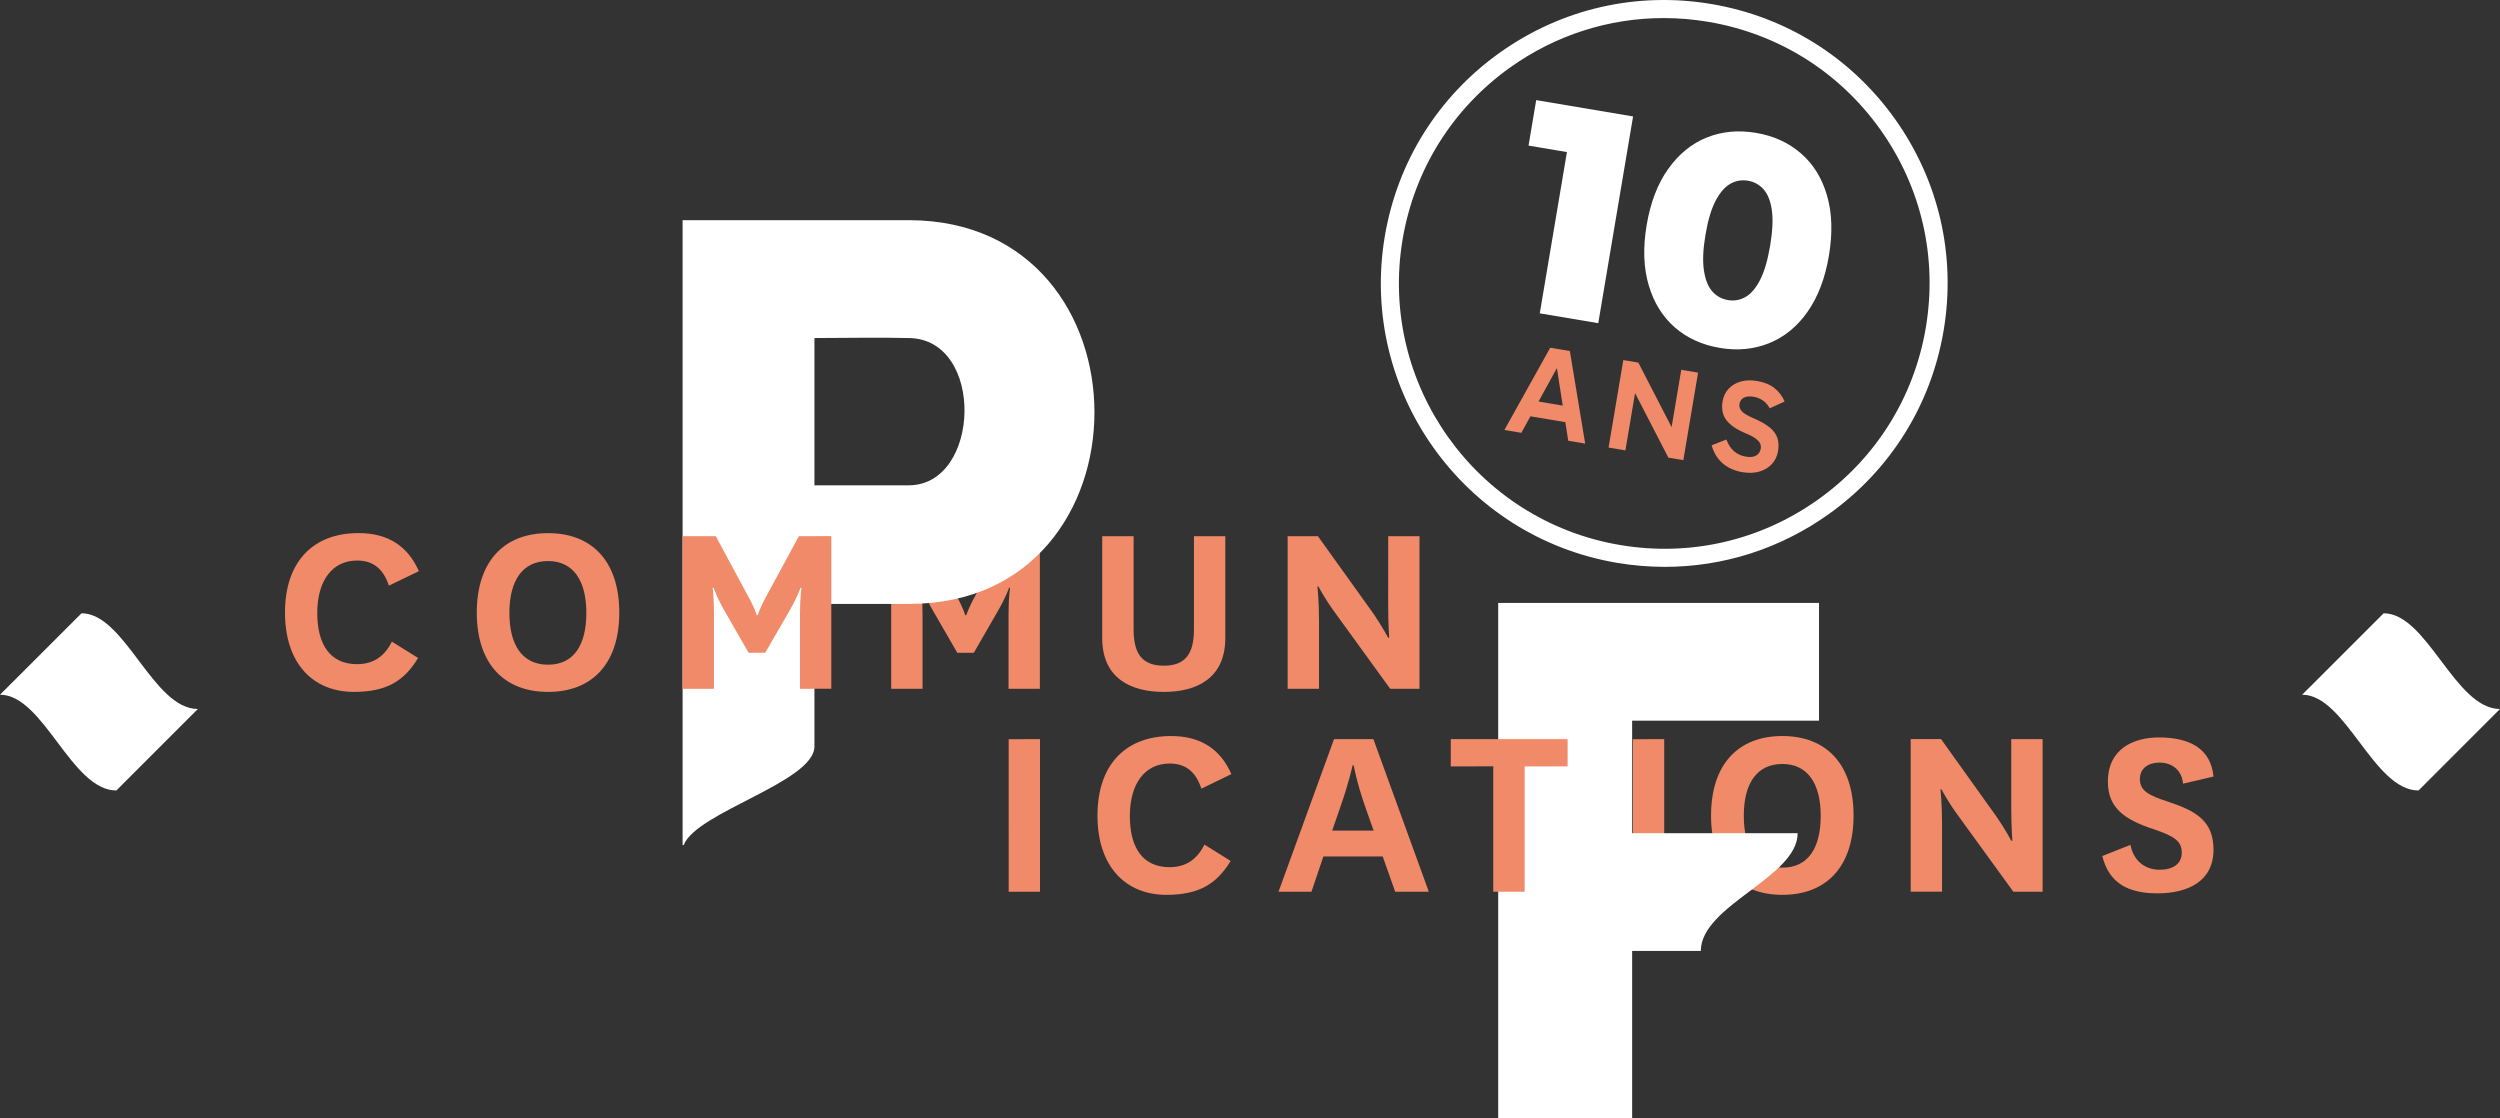
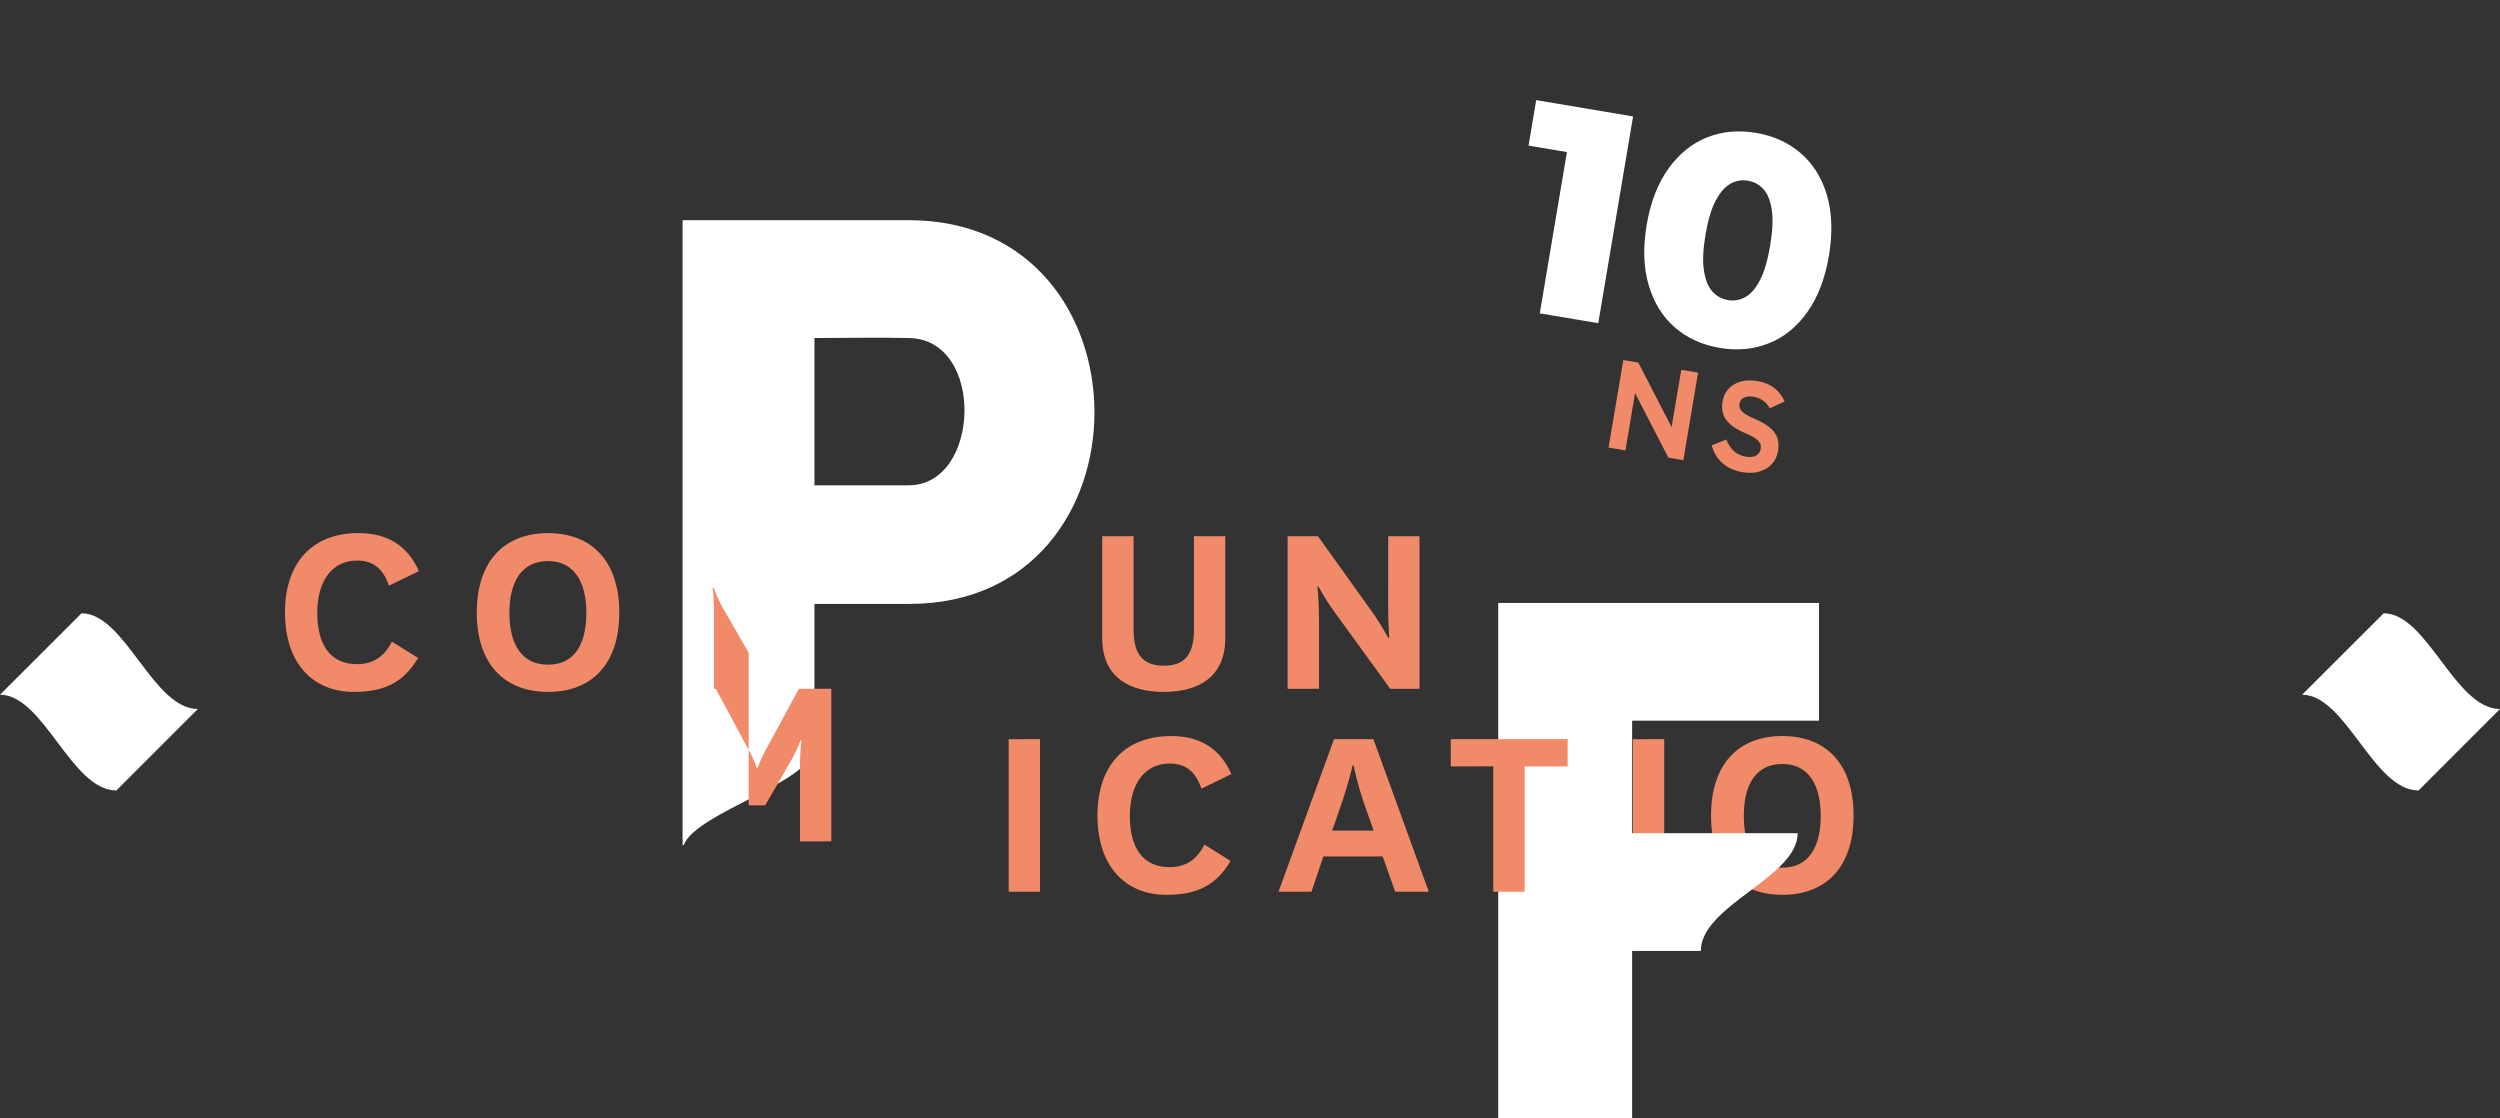
<svg xmlns="http://www.w3.org/2000/svg" id="Calque_1" width="917.2" height="410.17" viewBox="0 0 917.2 410.17">
  <rect x="0" y="0" width="917.2" height="410.17" fill="#333333" stroke="none" />
  <defs>
    <style>.cls-1{fill:#fff;}.cls-2{fill:#f08a68;}</style>
  </defs>
-   <path class="cls-2" d="M351.2,239.49l-8.66-15.01c-3.04-5.15-4.18-8.85-4.18-8.85h-.37s.47,3.25.47,9.69v27.39h-11.5v-55.99h12.15s11.42,21.2,11.42,21.2c2.93,5.15,3.59,7.78,3.59,7.78h.4s.77-2.65,3.64-7.78l11.47-21.2h11.88v55.99h-11.5v-27.39c0-6.44.56-9.68.56-9.68h-.36s-1.25,3.69-4.29,8.84l-8.65,15.02h-6.08Z" />
  <polygon class="cls-2" points="610.57 271.18 610.57 327.16 599.07 327.16 599.06 271.19 610.57 271.18" />
  <path class="cls-2" d="M627.75,299.22c0-18.82,10-29.19,26.15-29.19,16.18.02,26.14,10.37,26.14,29.19,0,18.73-9.96,29.09-26.14,29.08-16.15,0-26.14-10.35-26.15-29.08M639.77,299.31c-.02,11.89,4.71,19.02,14.14,19.01,9.4,0,14.07-7.13,14.07-19.01,0-11.79-4.76-19.02-14.07-19.02-9.42,0-14.16,7.23-14.14,19.02" />
  <path class="cls-2" d="M507.28,314.22h-21.76s-4.37,12.94-4.37,12.94h-12.09s20.37-55.99,20.37-55.99h14.44s20.33,55.98,20.33,55.98h-12.34s-4.57-12.93-4.57-12.93ZM488.74,304.74h15.22s-2.96-8.38-2.96-8.38c-3.22-9.1-4.37-15.58-4.37-15.58h-.38s-1.42,6.58-4.57,15.48l-2.93,8.48Z" />
  <path class="cls-1" d="M874.51,225c16.02,0,26.15,35.11,42.69,35.11l-29.89,29.9c-16.55,0-26.69-35.13-42.7-35.13l29.9-29.87Z" />
  <path class="cls-1" d="M29.9,225c16.02,0,26.15,35.11,42.7,35.11l-29.9,29.9c-16.54,0-26.67-35.13-42.7-35.13l29.9-29.87Z" />
  <path class="cls-1" d="M598.8,348.89v61.27h-49.14v-188.96h117.7v43.19h-68.56s0,41.3,0,41.3h60.72c0,16.19-35.52,26.46-35.52,43.2h-25.2Z" />
  <path class="cls-2" d="M153.4,241.4c-5.13,8.46-11.59,12.44-23.56,12.44-15.04,0-25.28-10.45-25.28-29.09-.01-18.72,10.35-29.17,26.97-29.17,11.04,0,18.16,4.95,22.15,13.97l-11.01,5.31c-1.93-5.89-5.53-9.21-11.62-9.21-9.13,0-14.66,7.31-14.65,19.29,0,11.69,4.87,18.73,14.57,18.73,5.7,0,9.97-2.56,12.8-8.27l9.62,6Z" />
  <path class="cls-2" d="M174.92,224.76c.02-18.82,9.99-29.17,26.16-29.16,16.15,0,26.12,10.36,26.12,29.16.02,18.72-9.96,29.09-26.12,29.09-16.16,0-26.16-10.37-26.16-29.09M186.89,224.85c0,11.88,4.78,19.01,14.18,19.01s14.05-7.13,14.05-19.01c0-11.77-4.75-19.01-14.05-19.01-9.42,0-14.18,7.22-14.18,19.01" />
  <path class="cls-2" d="M449.54,196.71v37.36c0,14.92-10.67,19.78-22.54,19.78-11.96,0-22.62-4.85-22.62-19.78v-37.36h11.52v34.24c0,8.63,2.93,13.28,11.11,13.28,8.08,0,11.03-4.65,11.03-13.3v-34.22h11.51Z" />
  <path class="cls-2" d="M504.07,225.41c3.1,4.56,5.22,8.57,5.22,8.57h.38s-.38-5.13-.38-12.26l.02-25.01,11.48.02v55.97s-10.75,0-10.75,0l-20.6-28.41c-3.53-4.87-5.74-9.13-5.74-9.13h-.37s.59,5.03.59,12.81v24.73h-11.51v-55.99s11.12.02,11.12.02l20.55,28.68Z" />
  <polygon class="cls-2" points="381.56 271.18 381.56 327.16 370.07 327.16 370.06 271.19 381.56 271.18" />
  <path class="cls-2" d="M451.51,315.86c-5.14,8.44-11.6,12.44-23.58,12.44-15.02,0-25.29-10.44-25.29-29.08,0-18.73,10.38-29.18,26.99-29.18,11.02-.02,18.16,4.94,22.14,13.96l-11.01,5.34c-1.92-5.9-5.52-9.21-11.6-9.21-9.12,0-14.64,7.31-14.64,19.29,0,11.69,4.84,18.73,14.54,18.73,5.72,0,9.98-2.57,12.83-8.28l9.6,5.99Z" />
  <polygon class="cls-2" points="547.85 327.16 547.85 281.16 532.26 281.17 532.26 271.18 575.13 271.18 575.13 281.17 559.36 281.17 559.36 327.16 547.85 327.16" />
-   <path class="cls-2" d="M732.67,299.88c3.13,4.57,5.22,8.56,5.22,8.56h.4s-.4-5.12-.4-12.28v-24.99h11.5v55.98s-10.74,0-10.74,0l-20.63-28.44c-3.52-4.84-5.72-9.1-5.72-9.1h-.39s.59,5.03.59,12.82v24.71h-11.5v-55.98h11.13s20.53,28.7,20.53,28.7Z" />
  <path class="cls-1" d="M333.65,80.78h-83.22s0,219.93,0,219.93v9.34s.41,0,.41,0c4.54-12.09,47.96-23.16,47.96-36.21v-52.28h34.85c90.51,0,90.51-140.5,0-140.78M333.38,178.05h-34.58v-54.03c11.08,0,23.24-.28,34.58,0,28.1.27,26.5,54.03,0,54.03" />
-   <path class="cls-2" d="M274.67,239.5l-8.63-15.02c-3.06-5.15-4.19-8.84-4.19-8.84h-.39s.48,3.23.48,9.68v27.38h-11.51v-55.99h12.17s11.41,21.2,11.41,21.2c2.96,5.15,3.6,7.78,3.6,7.78h.4s.74-2.65,3.59-7.78l11.5-21.19,11.89-.02v55.99s-11.49.01-11.49.01v-27.4c0-6.45.57-9.68.57-9.68h-.38s-1.24,3.69-4.27,8.84l-8.68,15.01h-6.08Z" />
-   <path class="cls-2" d="M781.62,309.96c1.12,5.78,5.22,9.13,10.71,9.13,4.75,0,8.11-2.05,8.11-6.25,0-3.91-2.14-5.86-9.87-8.47-11.27-3.64-17.23-8.01-17.23-17.61,0-12.11,9.5-16.21,18.73-16.21,10.9,0,19,3.82,20.02,14.35l-11.17,2.61c-.47-5.22-4.29-7.73-8.67-7.73-4,0-7.17,2.05-7.17,6.05,0,4.38,3.44,6.06,10.34,8.29,10.43,3.44,16.67,7.18,16.67,17.61,0,11.55-9.31,16.02-20.59,16.02-10.8,0-17.79-3.82-20.21-13.69l10.34-4.1Z" />
+   <path class="cls-2" d="M274.67,239.5l-8.63-15.02c-3.06-5.15-4.19-8.84-4.19-8.84h-.39s.48,3.23.48,9.68v27.38h-11.51h12.17s11.41,21.2,11.41,21.2c2.96,5.15,3.6,7.78,3.6,7.78h.4s.74-2.65,3.59-7.78l11.5-21.19,11.89-.02v55.99s-11.49.01-11.49.01v-27.4c0-6.45.57-9.68.57-9.68h-.38s-1.24,3.69-4.27,8.84l-8.68,15.01h-6.08Z" />
  <path class="cls-1" d="M564.91,114.96l11.48-68.16,7.8,10.56-23.4-3.94,2.81-16.69,35.54,5.99-12.77,75.85-21.45-3.61Z" />
  <path class="cls-1" d="M630.97,127.64c-6.5-1.09-12-3.6-16.51-7.52-4.5-3.92-7.7-9.08-9.59-15.49-1.89-6.41-2.14-13.77-.74-22.08,1.4-8.31,4.04-15.18,7.93-20.62,3.89-5.44,8.6-9.27,14.14-11.49,5.54-2.22,11.56-2.79,18.06-1.69,6.43,1.08,11.91,3.58,16.45,7.51,4.54,3.92,7.74,9.09,9.59,15.49,1.86,6.4,2.09,13.76.69,22.07-1.4,8.31-4.03,15.18-7.88,20.63-3.85,5.44-8.56,9.27-14.14,11.49-5.57,2.22-11.58,2.79-18,1.7ZM633.92,110.09c2.31.39,4.47.01,6.49-1.14,2.01-1.15,3.79-3.24,5.35-6.29,1.55-3.04,2.77-7.2,3.66-12.48.9-5.34,1.11-9.69.64-13.04-.48-3.35-1.48-5.89-3-7.64-1.53-1.74-3.45-2.81-5.76-3.2-2.31-.39-4.48-.01-6.49,1.14-2.01,1.15-3.81,3.22-5.39,6.22-1.58,3-2.82,7.18-3.72,12.52-.89,5.27-1.08,9.61-.57,13,.5,3.39,1.52,5.96,3.05,7.7,1.53,1.74,3.44,2.81,5.76,3.2Z" />
-   <path class="cls-2" d="M551.93,157.76l16.81-30.18,7.21,1.21,5.62,33.96-6.22-1.05-4.59-29.42,1.79.3-14.4,26.22-6.22-1.05ZM560.68,146.68l15.84,2.67-.97,5.75-15.84-2.67.97-5.75Z" />
  <path class="cls-2" d="M612.08,167.89l-14.4-27.92,2.96-.33-4.31,25.6-6.18-1.04,5.41-32.1,5.51.93,14.07,27.29-2.46-.08,4.14-24.56,6.17,1.04-5.41,32.1-5.51-.93Z" />
  <path class="cls-2" d="M639.29,173.25c-1.79-.3-3.44-.86-4.96-1.66-1.51-.81-2.81-1.88-3.89-3.23-1.08-1.35-1.91-3-2.48-4.98l5.4-2.14c.69,1.83,1.63,3.26,2.81,4.3,1.18,1.04,2.64,1.7,4.37,2,1.57.26,2.82.13,3.75-.41.93-.54,1.49-1.37,1.68-2.5.12-.72.04-1.37-.23-1.95-.28-.58-.83-1.18-1.66-1.81-.83-.62-2.08-1.27-3.75-1.94-2.47-1.06-4.36-2.19-5.66-3.38s-2.15-2.47-2.53-3.84c-.38-1.37-.44-2.83-.18-4.37.31-1.86,1.03-3.4,2.17-4.65,1.13-1.25,2.6-2.14,4.4-2.68,1.8-.54,3.85-.61,6.14-.23,2.64.44,4.77,1.33,6.39,2.65,1.62,1.32,2.85,2.94,3.69,4.86l-5.47,2.52c-.69-1.28-1.55-2.26-2.58-2.93-1.03-.67-2.13-1.11-3.29-1.31-1.51-.25-2.71-.15-3.61.31-.9.46-1.44,1.23-1.62,2.3-.16.94.11,1.82.79,2.63.69.81,2.15,1.69,4.38,2.65,2.53,1.07,4.51,2.2,5.93,3.37,1.42,1.18,2.36,2.47,2.81,3.87.46,1.4.53,3.02.23,4.84-.31,1.82-1.05,3.38-2.22,4.67-1.17,1.29-2.68,2.21-4.54,2.77-1.86.56-3.95.64-6.27.25Z" />
-   <path class="cls-1" d="M610.79,207.97c-5.8,0-11.65-.49-17.49-1.47-56.53-9.52-94.77-63.25-85.25-119.78,4.61-27.38,19.61-51.33,42.23-67.43,22.62-16.1,50.16-22.43,77.55-17.82,27.38,4.61,51.33,19.61,67.43,42.23,16.1,22.62,22.43,50.16,17.82,77.55s-19.61,51.33-42.23,67.43c-17.8,12.67-38.64,19.29-60.06,19.29ZM610.36,6.63c-20.05,0-39.56,6.2-56.23,18.06-21.18,15.08-35.22,37.5-39.54,63.13-8.91,52.92,26.89,103.23,79.82,112.14,25.63,4.32,51.42-1.61,72.6-16.68,21.18-15.08,35.22-37.5,39.54-63.13,4.32-25.64-1.61-51.42-16.68-72.6-15.07-21.18-37.5-35.22-63.13-39.54-5.46-.92-10.94-1.38-16.37-1.38Z" />
</svg>